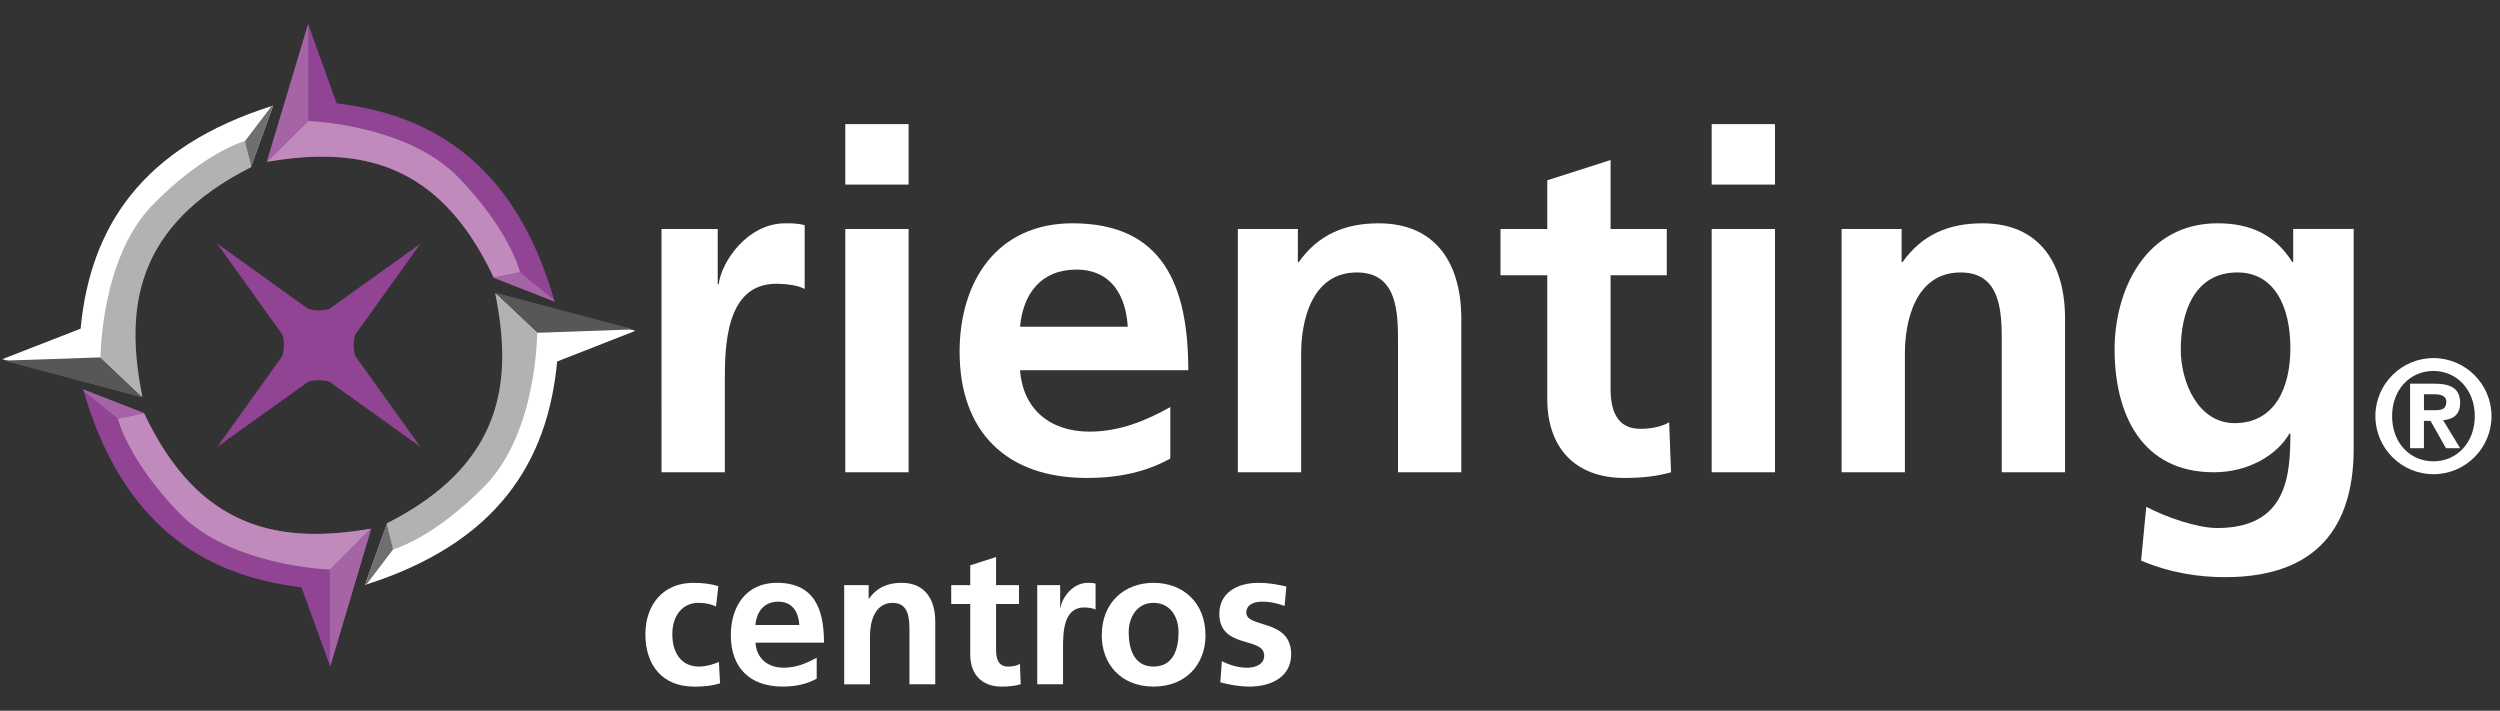
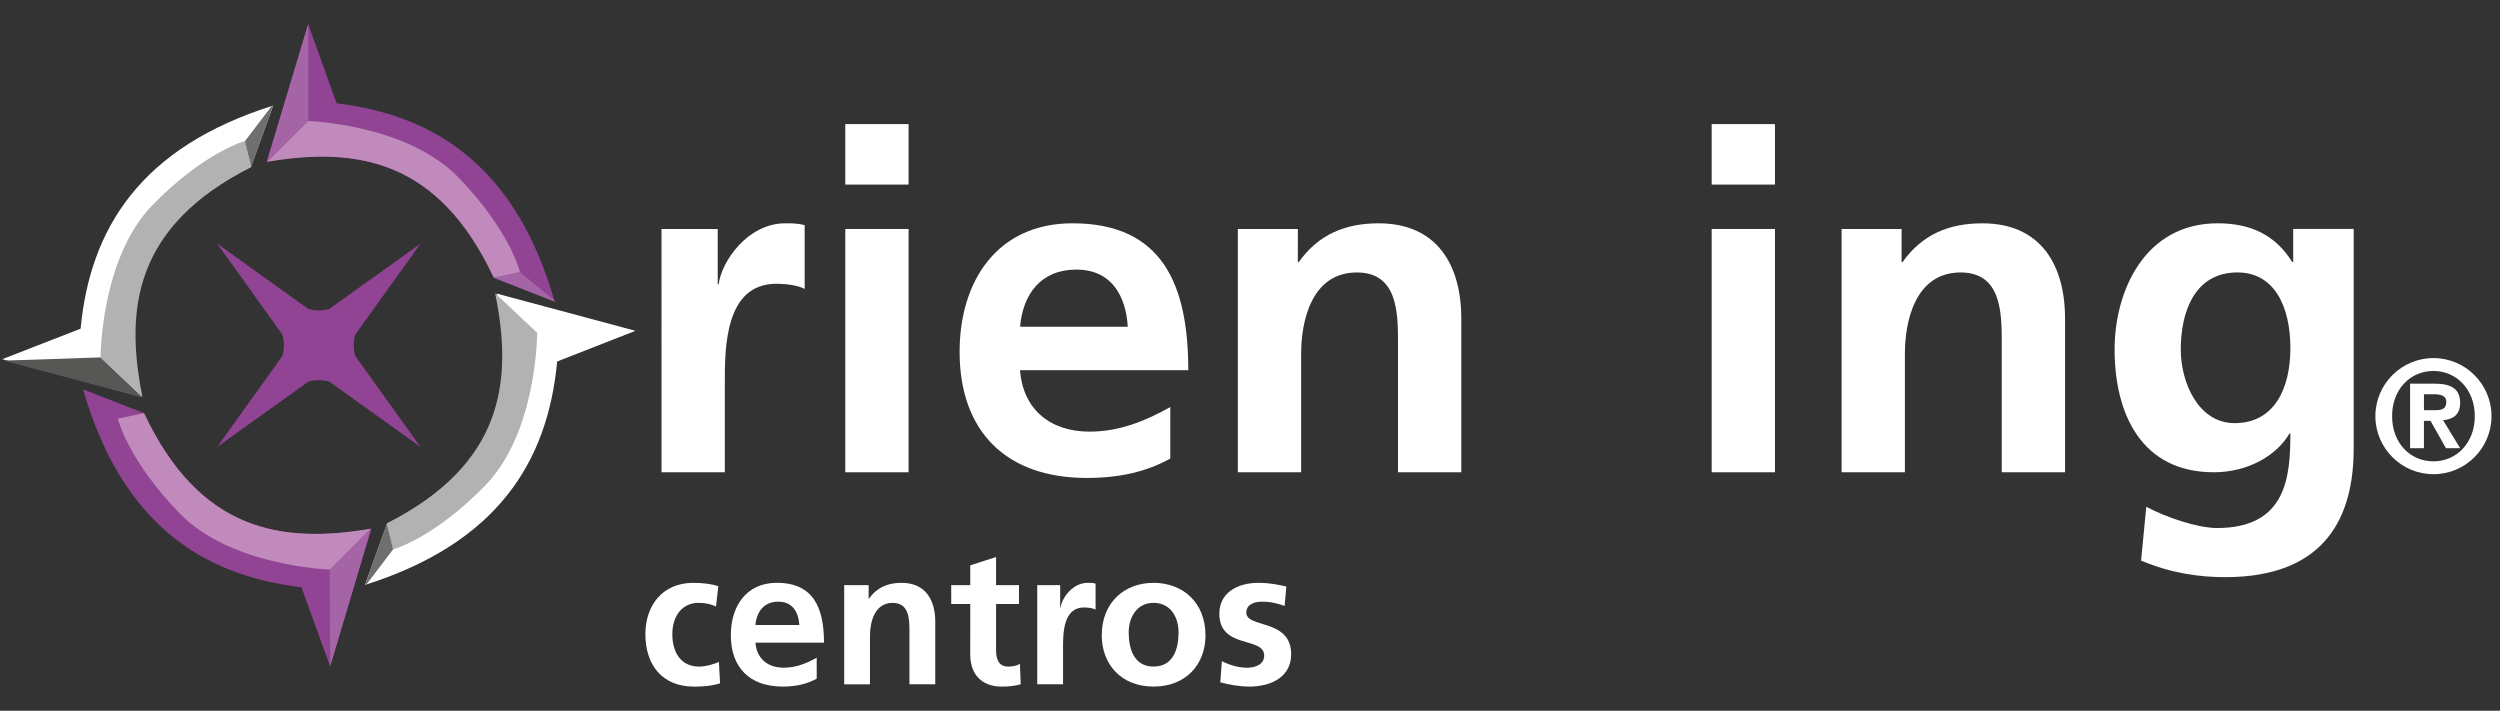
<svg xmlns="http://www.w3.org/2000/svg" version="1.1" id="Capa_1" x="0px" y="0px" viewBox="0 0 1136.69 323.15" style="enable-background:new 0 0 1136.69 323.15;" xml:space="preserve">
  <rect x="0" y="0" width="1136.69" height="323.15" fill="#333333" stroke="none" />
  <style type="text/css">
	.st0{fill:#904493;}
	.st1{fill-rule:evenodd;clip-rule:evenodd;fill:#904493;}
	.st2{fill-rule:evenodd;clip-rule:evenodd;fill:#A464A6;}
	.st3{fill-rule:evenodd;clip-rule:evenodd;fill:#C18ABC;}
	.st4{fill-rule:evenodd;clip-rule:evenodd;fill:#FFFFFF;}
	.st5{fill-rule:evenodd;clip-rule:evenodd;fill:#575756;}
	.st6{fill-rule:evenodd;clip-rule:evenodd;fill:#B2B2B2;}
	.st7{fill-rule:evenodd;clip-rule:evenodd;fill:#706F6F;}
	.st8{fill:#FFFFFF;}
</style>
  <g>
    <g>
      <path class="st0" d="M149.79,140.44l41.39-29.66l-29.66,41.39c-0.92,3.15-0.92,6.5,0,9.65l29.67,41.4l-41.4-29.67    c-3.15-0.92-6.5-0.92-9.65,0L98.76,203.2l29.65-41.38c0.92-3.15,0.92-6.5,0-9.65l-29.66-41.39l41.39,29.66    C143.29,141.36,146.64,141.36,149.79,140.44z" />
      <g>
        <path class="st1" d="M121.33,73.54c40.63-6.85,78.02-1.2,103.19,52.75l27.67,10.83c-17.31-60.53-53.49-84.68-99.12-90.15     l-12.96-36L121.33,73.54z" />
        <polygon class="st2" points="121.33,73.54 121.61,73.54 140.21,55.03 140.12,10.98    " />
        <path class="st3" d="M121.61,73.54c40.44-6.85,77.74-1.11,102.92,52.75l11.94-2.5c0,0-4.44-18.7-27.95-43.04     s-68.3-25.73-68.3-25.73L121.61,73.54z" />
        <path class="st2" d="M224.52,126.3l27.67,10.83l-0.19-0.65l-15.55-12.68C236.18,123.61,225.54,126.11,224.52,126.3z" />
        <path class="st4" d="M64.04,180.35c-7.87-40.35-3.15-77.84,50.07-104.49L124.2,48C64.13,66.88,41,103.62,36.65,149.44     L1.01,163.32L64.04,180.35z" />
        <polygon class="st5" points="64.78,180.72 64.78,180.53 45.71,162.49 1.66,163.97    " />
        <path class="st6" d="M64.78,180.53c-8.14-40.26-3.52-77.74,49.42-104.58l-2.78-11.85c0,0-18.6,5-42.2,29.25     c-23.51,24.34-23.51,69.14-23.51,69.14L64.78,180.53z" />
        <path class="st7" d="M114.2,75.95l10-27.95l-0.65,0.19L111.43,64.1C111.24,64.38,114.11,74.93,114.2,75.95z" />
        <path class="st1" d="M168.77,240.4c-40.62,6.92-78.02,1.34-103.29-52.57l-27.69-10.78c17.42,60.5,53.65,84.59,99.28,89.97     L150.1,303L168.77,240.4z" />
        <polygon class="st2" points="168.77,240.4 168.5,240.4 149.93,258.95 150.1,303    " />
        <path class="st3" d="M168.5,240.4c-40.43,6.92-77.74,1.25-103.01-52.57l-11.93,2.52c0,0,4.48,18.69,28.03,42.99     s68.35,25.61,68.35,25.61L168.5,240.4z" />
-         <path class="st2" d="M65.49,187.83L37.8,177.05l0.19,0.65l15.57,12.65C53.83,190.54,64.47,188.02,65.49,187.83z" />
        <path class="st4" d="M225.87,133.49c7.94,40.34,3.29,77.83-49.88,104.58l-10.04,27.88c60.03-18.99,83.1-55.77,87.37-101.59     l35.61-13.95L225.87,133.49z" />
-         <polygon class="st5" points="225.13,133.13 225.13,133.31 244.23,151.32 288.28,149.76    " />
        <path class="st6" d="M225.13,133.31c8.22,40.25,3.66,77.74-49.23,104.67l2.8,11.84c0,0,18.59-5.03,42.15-29.32     c23.46-24.38,23.38-69.18,23.38-69.18L225.13,133.31z" />
        <path class="st7" d="M175.9,237.98l-9.95,27.97l0.65-0.19l12.1-15.94C178.88,249.55,175.99,239,175.9,237.98z" />
      </g>
    </g>
    <g>
      <path class="st8" d="M300.77,104.11h25.56v25.13h0.43c1.29-10.31,13.1-27.71,30.29-27.71c2.79,0,5.8,0,8.81,0.86v29    c-2.58-1.5-7.73-2.36-12.89-2.36c-23.41,0-23.41,29.21-23.41,45.11v40.6h-28.78L300.77,104.11L300.77,104.11z" />
      <path class="st8" d="M384.33,56.43h28.78v27.49h-28.78V56.43z M384.33,104.11h28.78v110.62h-28.78V104.11z" />
      <path class="st8" d="M532.11,208.5c-10.53,5.8-22.55,8.81-38.02,8.81c-36.52,0-57.78-21.05-57.78-57.35    c0-32,16.97-58.43,51.34-58.43c41.03,0,52.63,28.14,52.63,66.8H463.8c1.29,17.83,13.75,27.92,31.58,27.92    c13.96,0,25.99-5.16,36.73-11.17V208.5z M512.77,148.57c-0.86-13.96-7.3-25.99-23.41-25.99s-24.27,11.17-25.56,25.99H512.77z" />
      <path class="st8" d="M562.82,104.11h27.28v15.04h0.43c9.02-12.67,21.26-17.61,36.3-17.61c26.21,0,37.59,18.47,37.59,43.39v69.81    h-28.78v-59.07c0-13.53-0.21-31.79-18.69-31.79c-20.84,0-25.35,22.55-25.35,36.73v54.13h-28.78V104.11z" />
-       <path class="st8" d="M703.51,125.16h-21.27v-21.05h21.27V81.99l28.78-9.24v31.36h25.56v21.05h-25.56v51.55    c0,9.45,2.58,18.26,13.53,18.26c5.16,0,10.1-1.07,13.1-3.01l0.86,22.77c-6.01,1.72-12.67,2.58-21.26,2.58    c-22.55,0-35.01-13.96-35.01-35.87V125.16z" />
      <path class="st8" d="M778.26,56.43h28.78v27.49h-28.78V56.43z M778.26,104.11h28.78v110.62h-28.78V104.11z" />
      <path class="st8" d="M837.33,104.11h27.28v15.04h0.43c9.02-12.67,21.26-17.61,36.3-17.61c26.21,0,37.59,18.47,37.59,43.39v69.81    h-28.78v-59.07c0-13.53-0.21-31.79-18.69-31.79c-20.83,0-25.35,22.55-25.35,36.73v54.13h-28.78V104.11z" />
      <path class="st8" d="M1070.16,104.11v99.88c0,30.07-12.03,58.43-58.43,58.43c-11.38,0-24.49-1.72-38.23-7.52l2.36-24.49    c8.81,4.73,23.2,9.67,32.22,9.67c31.79,0,33.29-23.84,33.29-42.96h-0.43c-5.37,9.45-18.26,17.61-34.37,17.61    c-32.65,0-45.11-26.21-45.11-55.85c0-26.63,13.75-57.35,46.83-57.35c14.61,0,25.99,4.94,33.94,17.61h0.43V104.1h27.5V104.11z     M1041.38,158.24c0-18.9-7.3-34.37-24.06-34.37c-19.55,0-25.78,18.04-25.78,35.01c0,15.04,7.95,33.51,24.49,33.51    C1034.08,192.39,1041.38,176.71,1041.38,158.24z" />
    </g>
    <g>
      <path class="st8" d="M325.55,275.76c-2.1-0.96-4.38-1.66-7.96-1.66c-7.26,0-11.9,5.78-11.9,14.27c0,8.32,3.94,14.71,12.17,14.71    c3.33,0,7-1.23,9.01-2.1l0.53,9.72c-3.41,1.05-6.91,1.49-11.73,1.49c-14.79,0-22.23-10.06-22.23-23.81    c0-13.04,7.7-23.37,21.79-23.37c4.73,0,8.14,0.52,11.38,1.49L325.55,275.76z" />
      <path class="st8" d="M371.32,308.58c-4.29,2.36-9.19,3.59-15.49,3.59c-14.88,0-23.54-8.58-23.54-23.37    c0-13.04,6.91-23.81,20.92-23.81c16.72,0,21.44,11.47,21.44,27.22h-31.16c0.52,7.26,5.6,11.38,12.87,11.38    c5.69,0,10.59-2.1,14.97-4.55v9.54H371.32z M363.44,284.16c-0.35-5.69-2.98-10.59-9.54-10.59s-9.89,4.55-10.42,10.59H363.44z" />
      <path class="st8" d="M383.83,266.05h11.12v6.13h0.18c3.68-5.16,8.66-7.18,14.79-7.18c10.68,0,15.32,7.53,15.32,17.68v28.45H413.5    v-24.07c0-5.51-0.09-12.95-7.61-12.95c-8.49,0-10.33,9.19-10.33,14.97v22.06h-11.73L383.83,266.05L383.83,266.05z" />
      <path class="st8" d="M441.16,274.62h-8.66v-8.58h8.66v-9.01l11.73-3.76v12.78h10.42v8.58h-10.42v21.01c0,3.85,1.05,7.44,5.51,7.44    c2.1,0,4.11-0.44,5.34-1.23l0.35,9.28c-2.45,0.7-5.16,1.05-8.67,1.05c-9.19,0-14.27-5.69-14.27-14.62L441.16,274.62L441.16,274.62    z" />
      <path class="st8" d="M471.61,266.05h10.42v10.24h0.17c0.53-4.2,5.34-11.29,12.34-11.29c1.14,0,2.36,0,3.59,0.35v11.82    c-1.05-0.61-3.15-0.96-5.25-0.96c-9.54,0-9.54,11.9-9.54,18.38v16.54h-11.73V266.05z" />
      <path class="st8" d="M524.48,265c13.39,0,23.63,9.01,23.63,23.89c0,12.95-8.66,23.28-23.63,23.28    c-14.88,0-23.54-10.33-23.54-23.28C500.93,274.01,511.17,265,524.48,265z M524.48,303.07c9.02,0,11.38-8.05,11.38-15.58    c0-6.91-3.68-13.39-11.38-13.39c-7.61,0-11.29,6.65-11.29,13.39C513.19,294.93,515.55,303.07,524.48,303.07z" />
      <path class="st8" d="M584.08,275.5c-3.59-1.23-6.21-1.93-10.5-1.93c-3.15,0-6.91,1.14-6.91,4.99c0,7.18,20.39,2.63,20.39,18.91    c0,10.5-9.37,14.7-18.91,14.7c-4.46,0-9.02-0.79-13.3-1.92l0.7-9.63c3.68,1.84,7.53,2.98,11.55,2.98c2.98,0,7.7-1.14,7.7-5.51    c0-8.84-20.39-2.8-20.39-19.08c0-9.72,8.49-14,17.68-14c5.51,0,9.1,0.88,12.78,1.66L584.08,275.5z" />
    </g>
    <g>
      <path class="st8" d="M1106.43,162.81c14.55,0,26.4,11.85,26.4,26.4s-11.85,26.4-26.4,26.4s-26.4-11.85-26.4-26.4    S1091.87,162.81,1106.43,162.81z M1106.43,209.76c10.46,0,18.8-8.34,18.8-20.55c0-12.14-8.34-20.55-18.8-20.55    c-10.6,0-18.8,8.41-18.8,20.55C1087.63,201.42,1095.82,209.76,1106.43,209.76z M1095.82,174.44h11.04c7.46,0,11.7,2.19,11.7,8.78    c0,5.34-3.22,7.46-7.75,7.83l7.75,12.73h-6.44l-7.02-12.43h-3v12.43h-6.29v-29.34H1095.82z M1107.23,186.5    c3,0,5.05-0.51,5.05-3.88c0-3-3.22-3.36-5.71-3.36h-4.46v7.24H1107.23z" />
    </g>
  </g>
</svg>